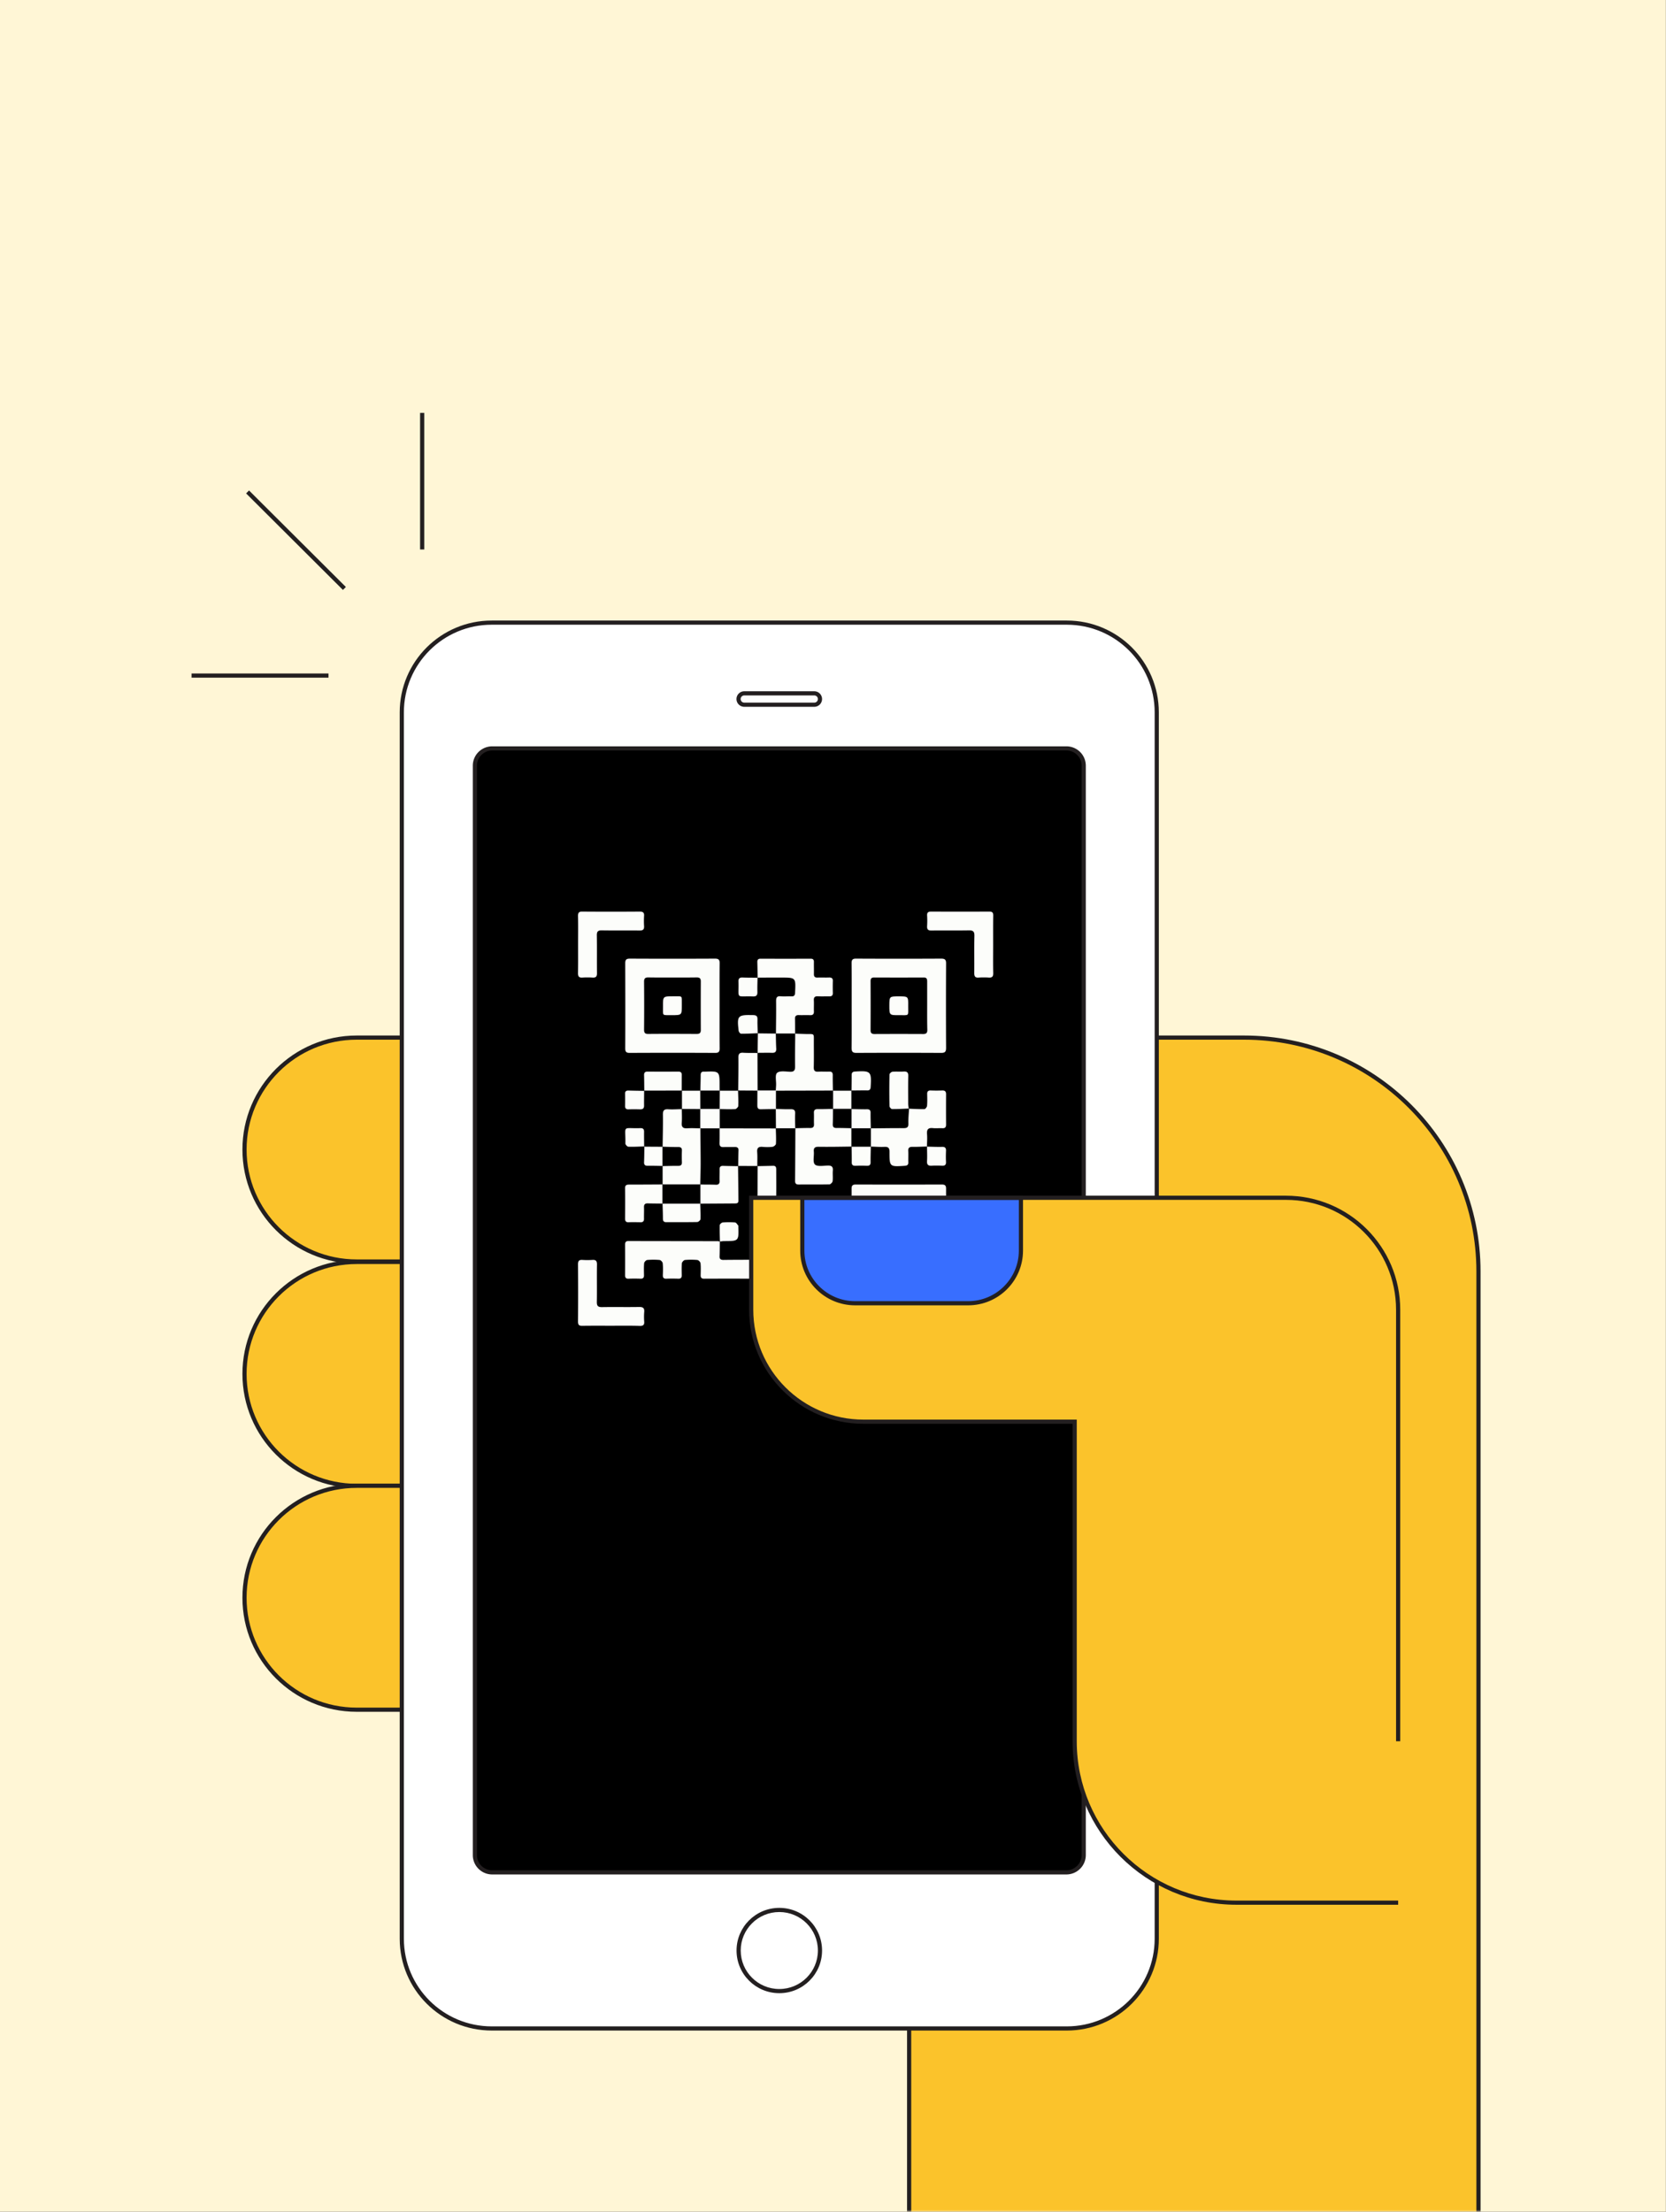
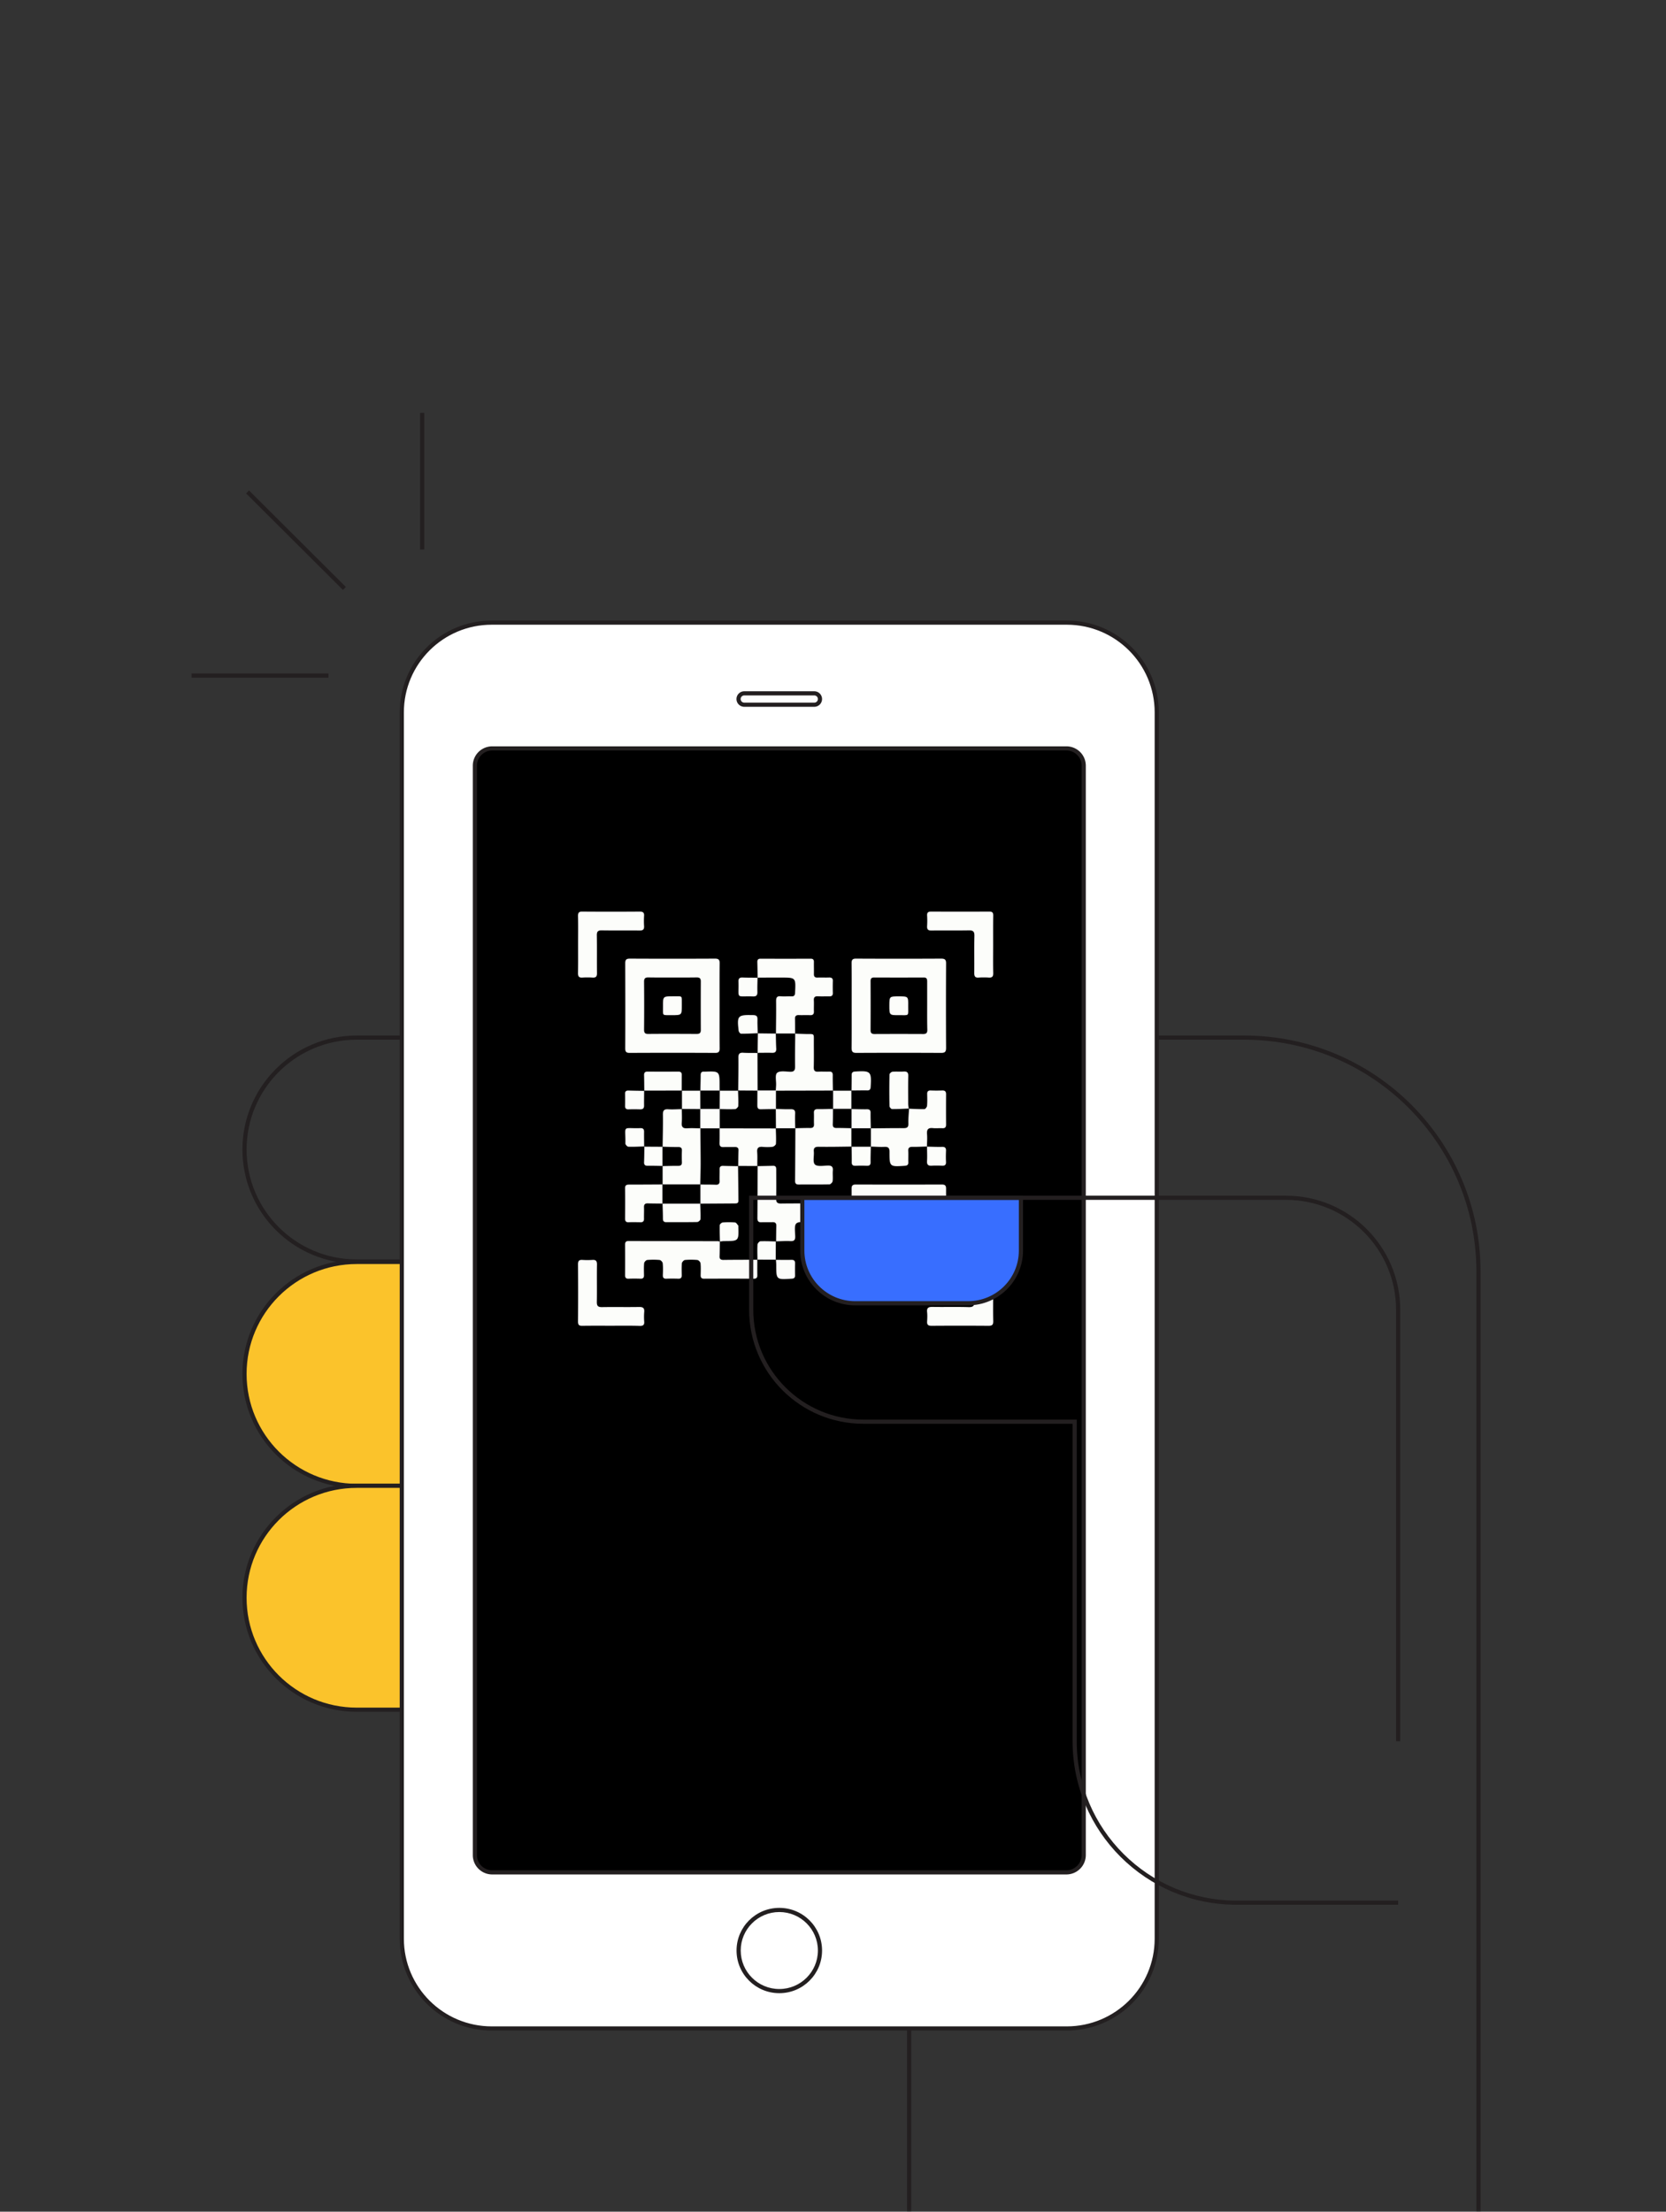
<svg xmlns="http://www.w3.org/2000/svg" width="394" height="523" fill="none">
  <rect width="100%" height="100%" fill="#333333" stroke="none" />
-   <path d="M0 0h393.974v523H0V0Z" fill="#FFF6D6" />
  <mask id="mask0_27_4560" style="mask-type:alpha" maskUnits="userSpaceOnUse" x="0" y="0" width="394" height="523">
    <path d="M0 0h393.974v523H0V0Z" fill="#BB6300" />
  </mask>
  <g mask="url('#mask0_27_4560')">
-     <path d="M294.2 245.363h-48.197c-30.617 0-55.433 24.752-55.433 55.292v64.507h24.436v159.451H349.65V300.672c0-30.539-24.832-55.309-55.45-55.309Z" fill="#FBC32B" />
    <path fill-rule="evenodd" clip-rule="evenodd" d="M190.078 300.655c0-30.812 25.037-55.784 55.925-55.784H294.2c30.889 0 55.943 24.989 55.943 55.802v224.433h-135.63V365.655h-24.435v-65Zm55.925-54.799c-30.346 0-54.94 24.533-54.94 54.799v64.015h24.435v159.451h133.66V300.673c0-30.267-24.611-54.817-54.958-54.817h-48.197Z" fill="#231F20" />
-     <path d="M84.367 298.313h83.598c14.662 0 26.542-11.851 26.542-26.475s-11.88-26.475-26.542-26.475H84.367c-14.66 0-26.542 11.851-26.542 26.475s11.881 26.475 26.542 26.475Z" fill="#FBC32B" />
    <path fill-rule="evenodd" clip-rule="evenodd" d="M57.334 271.838c0-14.897 12.103-26.967 27.034-26.967h83.599c14.932 0 27.034 12.07 27.034 26.967 0 14.897-12.102 26.967-27.034 26.967H84.368c-14.931 0-27.034-12.07-27.034-26.967Zm27.034-25.982c-14.39 0-26.05 11.631-26.05 25.982 0 14.351 11.66 25.982 26.05 25.982h83.599c14.39 0 26.049-11.631 26.049-25.982 0-14.351-11.659-25.982-26.049-25.982H84.368Z" fill="#231F20" />
    <path d="M84.367 351.365h83.598c14.662 0 26.542-11.851 26.542-26.475s-11.88-26.474-26.542-26.474H84.367c-14.66 0-26.542 11.85-26.542 26.474s11.881 26.475 26.542 26.475Z" fill="#FBC32B" />
    <path fill-rule="evenodd" clip-rule="evenodd" d="M57.334 324.89c0-14.897 12.103-26.967 27.034-26.967h83.599c14.932 0 27.034 12.07 27.034 26.967 0 14.898-12.102 26.968-27.034 26.968H84.368c-14.931 0-27.034-12.07-27.034-26.968Zm27.034-25.982c-14.39 0-26.05 11.632-26.05 25.982 0 14.351 11.66 25.983 26.05 25.983h83.599c14.39 0 26.049-11.632 26.049-25.983 0-14.35-11.659-25.982-26.049-25.982H84.368Z" fill="#231F20" />
    <path d="M84.367 404.297h83.598c14.662 0 26.542-11.851 26.542-26.475s-11.88-26.474-26.542-26.474H84.367c-14.66 0-26.542 11.85-26.542 26.474s11.881 26.475 26.542 26.475Z" fill="#FBC32B" />
    <path fill-rule="evenodd" clip-rule="evenodd" d="M57.334 377.823c0-14.897 12.103-26.968 27.034-26.968h83.599c14.932 0 27.034 12.071 27.034 26.968s-12.102 26.967-27.034 26.967H84.368c-14.931 0-27.034-12.07-27.034-26.967Zm27.034-25.983c-14.39 0-26.05 11.632-26.05 25.983 0 14.35 11.66 25.982 26.05 25.982h83.599c14.39 0 26.049-11.632 26.049-25.982 0-14.351-11.659-25.983-26.049-25.983H84.368Z" fill="#231F20" />
    <path d="M252.289 479.674H116.298c-11.743 0-21.276-9.491-21.276-21.221V168.454c0-11.712 9.516-21.221 21.276-21.221h135.991c11.743 0 21.275 9.491 21.275 21.221v289.999c0 11.713-9.532 21.221-21.275 21.221Z" fill="#fff" />
    <path fill-rule="evenodd" clip-rule="evenodd" d="M116.298 147.726c-11.489 0-20.783 9.288-20.783 20.728v289.999c0 11.456 9.311 20.728 20.783 20.728h135.991c11.472 0 20.783-9.289 20.783-20.728V168.454c0-11.456-9.31-20.728-20.783-20.728H116.298ZM94.53 168.454c0-11.986 9.737-21.713 21.768-21.713h135.991c12.014 0 21.768 9.71 21.768 21.713v289.999c0 11.986-9.754 21.713-21.768 21.713H116.298c-12.013 0-21.768-9.71-21.768-21.713V168.454Z" fill="#231F20" />
    <path d="M252.186 442.761H116.401a4.085 4.085 0 0 1-4.092-4.083V181.063a4.085 4.085 0 0 1 4.092-4.083h135.802a4.086 4.086 0 0 1 4.093 4.083v257.598c0 2.274-1.848 4.1-4.11 4.1Z" fill="#000" />
    <path fill-rule="evenodd" clip-rule="evenodd" d="M116.402 177.473a3.593 3.593 0 0 0-3.601 3.59v257.616a3.592 3.592 0 0 0 3.601 3.589h135.784a3.61 3.61 0 0 0 3.617-3.607V181.063a3.592 3.592 0 0 0-3.6-3.59H116.402Zm-4.586 3.59a4.578 4.578 0 0 1 4.586-4.575h135.801a4.577 4.577 0 0 1 4.585 4.575v257.598a4.595 4.595 0 0 1-4.602 4.592H116.402a4.578 4.578 0 0 1-4.586-4.574V181.063ZM174.174 165.302a1.84 1.84 0 0 1 1.839-1.836h16.561a1.84 1.84 0 0 1 1.839 1.836 1.84 1.84 0 0 1-1.839 1.836h-16.561a1.84 1.84 0 0 1-1.839-1.836Zm1.839-.851a.854.854 0 0 0-.854.851c0 .467.383.851.854.851h16.561a.854.854 0 0 0 .854-.851.854.854 0 0 0-.854-.851h-16.561Z" fill="#231F20" />
    <path d="M212.467 302.377c-3.333 0-6.683-.017-10.016.017-.812.018-1.054-.258-1.054-1.067.018-6.735.018-13.47 0-20.205 0-.724.19-1.017.985-1.017 6.786.018 13.573.018 20.36 0 .759 0 1.001.242 1.001 1-.017 6.734-.034 13.469 0 20.204 0 .913-.345 1.085-1.157 1.085-3.367-.034-6.735-.017-10.119-.017Zm6.804-11.213c0-1.878-.018-3.772.017-5.65.017-.706-.259-.965-.95-.947-3.851.017-7.702.017-11.553 0-.656 0-.898.258-.898.895.018 3.842.018 7.683 0 11.524 0 .706.259.947.967.947 3.817-.017 7.633-.017 11.432 0 .76 0 1.019-.258 1.002-1.016-.052-1.912-.017-3.841-.017-5.753ZM170.176 237.801c0 3.359-.018 6.735.017 10.094 0 .775-.207 1.085-1.036 1.085a1950.57 1950.57 0 0 0-20.239 0c-.812 0-1.054-.258-1.054-1.068.035-6.7.018-13.384 0-20.084 0-.827.19-1.137 1.088-1.137 6.718.034 13.418.034 20.136 0 .863 0 1.122.276 1.105 1.12-.035 3.324-.017 6.648-.017 9.99Zm-11.173-6.649c-1.883 0-3.765.017-5.647-.017-.726-.017-1.036.207-1.036.982.034 3.789.034 7.596 0 11.385 0 .758.259 1.017 1.018.999 3.8-.034 7.616-.017 11.415 0 .674 0 .984-.206.984-.93-.017-3.824-.017-7.665 0-11.489 0-.706-.259-.947-.967-.947-1.934.034-3.851.017-5.767.017ZM201.415 237.784c0-3.325.017-6.666-.018-9.991-.017-.861.259-1.119 1.123-1.102 6.683.034 13.348.034 20.031 0 .864 0 1.209.206 1.192 1.137-.035 6.666-.035 13.314 0 19.98 0 .913-.276 1.172-1.174 1.172-6.683-.035-13.349-.035-20.032 0-.95 0-1.14-.345-1.14-1.206.035-3.324.018-6.666.018-9.99Zm17.855.017v-5.65c0-.568-.051-.999-.794-.999-3.92.017-7.84.017-11.76 0-.604 0-.829.241-.829.844.017 3.876.017 7.751 0 11.627 0 .654.259.896.915.896 3.851-.018 7.702-.018 11.553 0 .708 0 .95-.276.95-.965-.052-1.912-.035-3.841-.035-5.753ZM170.244 293.592c-.017 1.154-.017 2.308-.069 3.462-.035.672.293.879.915.879 2.677-.035 5.371-.035 8.047-.035l-.034-.034c0 1.223-.017 2.463 0 3.686.017.603-.225.827-.829.827-3.92-.017-7.84-.017-11.76 0-.622 0-.829-.258-.812-.844.018-.947.069-1.895-.034-2.825-.035-.276-.449-.723-.743-.758a16.738 16.738 0 0 0-2.936 0c-.276.035-.69.482-.725.758-.086.93-.052 1.878-.034 2.825.017.603-.225.861-.829.844a39.328 39.328 0 0 0-2.832 0c-.622.017-.829-.258-.812-.844.035-.947.069-1.895-.034-2.825-.035-.293-.449-.723-.726-.758a16.726 16.726 0 0 0-2.935 0c-.277.035-.691.465-.726.758-.086.93-.052 1.878-.034 2.825.017.603-.225.861-.829.844a39.328 39.328 0 0 0-2.832 0c-.622.017-.812-.258-.812-.844.017-2.394.017-4.771 0-7.166 0-.551.121-.895.777-.895 7.08.017 14.143.017 21.224.034.138 0 .276.086.414.121v-.035ZM179.173 231.204c-.018-1.223-.035-2.463-.069-3.686-.018-.534.172-.81.742-.81 3.955.017 7.909.017 11.881 0 .57 0 .777.258.76.792-.017.948.017 1.878 0 2.825-.017.603.224.861.829.844.915-.034 1.813.017 2.728-.017.639-.017.95.19.916.861a50.203 50.203 0 0 0 0 2.825c0 .551-.242.775-.795.775-.915-.017-1.813.035-2.728-.017-.691-.034-1.002.207-.967.93.051.861-.018 1.74.017 2.601.034.724-.276.965-.967.93-.864-.034-1.744.018-2.608-.017-.656-.017-.915.241-.898.896.035 1.154.018 2.325.035 3.479l.034-.017h-4.61l.034.017c.017-2.566.069-5.133.035-7.699 0-.827.207-1.206 1.105-1.12.829.069 1.675-.017 2.504.017.673.035.863-.275.881-.895.172-3.549.19-3.549-3.333-3.549-1.848 0-3.696 0-5.561.017l.035.018ZM179.12 275.765c1.226-.034 2.452-.051 3.696-.086.759-.017.759.482.759 1.016 0 2.24.035 4.479-.017 6.735-.017.896.259 1.189 1.174 1.172 3.696-.052 7.392 0 11.104-.035.916-.017 1.175.31 1.157 1.189-.052 2.239-.034 4.478 0 6.735.018.723-.19 1.068-.984 1.016-.898-.052-1.813.052-2.711-.052-.277-.034-.708-.448-.743-.74-.103-.896-.069-1.809-.034-2.705.034-.672-.19-1.016-.916-.982-1.105.069-2.555-.292-3.246.259-.57.448-.311 1.998-.294 3.066.035.93-.328 1.188-1.191 1.137-1.123-.052-2.245.034-3.368.051l.035.035c.017-1.223.017-2.463.052-3.686.017-.672-.277-.896-.898-.879-.864.035-1.744-.017-2.608.017-.691.035-.967-.223-.967-.947.035-4.117.035-8.233.052-12.35-.035 0-.052.034-.052.034ZM219.253 271.114c-1.157.034-2.314.103-3.471.086-.76-.017-1.036.276-.985 1.016.052.862-.017 1.74.018 2.601.017.586-.19.81-.812.862-3.609.241-3.644.258-3.644-3.308 0-.895-.276-1.205-1.174-1.171-1.088.052-2.159-.034-3.247-.069l.018.035v-4.375l-.018.034c2.591-.017 5.181-.069 7.771-.052.847 0 1.14-.241 1.123-1.102-.035-1.171.086-2.36.155-3.531l-.034.034c1.226.052 2.452.121 3.661.104.224 0 .587-.483.621-.758.087-.93.052-1.878.035-2.825-.017-.603.242-.844.846-.827a35.01 35.01 0 0 0 2.711 0c.639-.017.916.207.916.879a475.351 475.351 0 0 0 0 7.165c0 .672-.242.913-.898.879-.726-.035-1.451.051-2.176-.018-1.071-.12-1.52.224-1.434 1.361.087.999 0 2.015-.017 3.032l.035-.052Z" fill="#FCFDFA" />
    <path d="M201.363 271.131c-2.573.035-5.146.086-7.719.052-.898-.017-1.261.241-1.175 1.154.087 1.033-.293 2.446.242 3.014.518.551 1.951.31 2.988.276.932-.035 1.347.224 1.26 1.206-.069.826.052 1.67-.052 2.497-.034.276-.483.724-.742.741-2.435.052-4.87.017-7.288.034-.604 0-.846-.241-.846-.844.035-4.168.052-8.319.069-12.488l-.034.017c1.157-.017 2.314-.068 3.471-.051.691.017 1.001-.207.967-.93-.035-.862.017-1.74-.017-2.601-.035-.724.259-.948.949-.93 1.192.017 2.383-.035 3.592-.052l-.034-.035c-.018 1.223 0 2.429-.052 3.652-.017.637.224.896.881.896 1.191-.017 2.365.034 3.557.051l-.035-.034v4.375h.018ZM234.883 305.736c0 2.205-.035 4.427.017 6.632.017.809-.173 1.154-1.088 1.154a868.385 868.385 0 0 0-13.504 0c-.812 0-1.105-.258-1.053-1.068.051-.723.069-1.447 0-2.17-.121-1.051.362-1.258 1.312-1.241 2.832.052 5.664-.034 8.496.052 1.14.035 1.416-.362 1.382-1.43-.069-2.859.017-5.718-.035-8.578-.017-.912.294-1.222 1.192-1.154.725.069 1.45.052 2.176 0 .829-.068 1.157.207 1.139 1.103-.069 2.222-.034 4.461-.034 6.7ZM136.71 223.349c0-2.239.034-4.495-.018-6.734-.017-.81.259-1.068 1.054-1.051 4.507.034 8.997.034 13.504 0 .777 0 1.14.206 1.071 1.033a18.404 18.404 0 0 0 0 2.395c.051.826-.277 1.05-1.071 1.05-2.97-.034-5.958.017-8.928-.034-.898-.017-1.192.275-1.174 1.188.051 2.963 0 5.943.034 8.906.017.792-.224 1.119-1.053 1.068a18.496 18.496 0 0 0-2.401 0c-.828.051-1.053-.293-1.036-1.086.035-2.239.018-4.478.018-6.735ZM144.462 313.505c-2.245 0-4.507-.017-6.752.017-.742.017-1.019-.224-1.019-.982.035-4.53.035-9.06 0-13.573 0-.844.294-1.085 1.088-1.033.76.051 1.52.051 2.28 0 .846-.069 1.14.241 1.122 1.102-.052 2.928.018 5.874-.034 8.802-.018.93.242 1.275 1.226 1.257 2.901-.051 5.802.018 8.721-.034.932-.017 1.347.207 1.26 1.206a14.256 14.256 0 0 0 0 2.273c.052.758-.259 1.017-1.019.999-2.296-.069-4.576-.034-6.873-.034ZM234.881 223.367c0 2.239-.034 4.496.017 6.735.018.792-.241 1.119-1.053 1.068a18.481 18.481 0 0 0-2.4 0c-.847.069-1.037-.31-1.037-1.085.035-2.929-.034-5.874.035-8.802.017-1.034-.345-1.292-1.312-1.275-2.936.052-5.889 0-8.825.034-.811.018-1.105-.258-1.053-1.067a20.02 20.02 0 0 0 0-2.498c-.035-.741.311-.913.984-.913 4.576.017 9.153.017 13.729 0 .725 0 .95.258.932.965-.034 2.273-.017 4.564-.017 6.838ZM156.706 280.071v-4.358l-.034.034c1.226-.017 2.469-.068 3.695-.051.657 0 .916-.224.898-.879a35.854 35.854 0 0 1 0-2.704c.035-.672-.259-.878-.898-.878-1.226.017-2.452-.035-3.695-.069l.034.017c.035-2.532.104-5.047.069-7.579-.017-.965.242-1.361 1.261-1.292 1.071.069 2.176-.017 3.247-.034l-.035-.035c0 1.085.069 2.17-.017 3.256-.087 1.085.362 1.378 1.364 1.309 1.002-.069 2.02 0 3.039.017.018 2.773.069 5.546.069 8.32 0 1.653-.069 3.307-.103 4.96l.034-.034h-8.962.034ZM188.049 244.432c.863.035 1.726.069 2.59.087 2.02.017 1.83-.19 1.83 1.774 0 2.015.035 4.048-.017 6.063-.017.775.225 1.119 1.053 1.068.864-.052 1.745.017 2.608-.017.604-.018.829.224.829.826-.017 1.223.017 2.446.035 3.687l.034-.035c-4.524.017-9.032.017-13.556.035.035-.431.069-.862.086-1.292.052-.999-.293-2.429.225-2.911.604-.552 1.969-.328 3.005-.276 1.07.052 1.278-.379 1.26-1.326-.034-2.567.018-5.133.035-7.717.017 0-.017.034-.017.034ZM183.472 266.808c.035 1.223.104 2.463.035 3.669-.017.258-.484.655-.795.706-.777.104-1.588.086-2.383.017-.915-.068-1.329.207-1.26 1.206.086 1.12.017 2.239.034 3.359l.035-.034c-1.537 0-3.074-.018-4.594-.018l.035.035c.017-1.223.017-2.446.069-3.669.034-.689-.311-.861-.933-.844-.863.017-1.744-.017-2.607.017-.708.035-.967-.275-.95-.964.035-1.155.017-2.309.017-3.463 4.438 0 8.876.018 13.315.018l-.018-.035Z" fill="#FCFDFA" />
    <path d="M156.689 284.618c-1.157-.017-2.314-.017-3.489-.052-.656-.017-.915.259-.898.896.035.913-.017 1.808 0 2.721.018.586-.224.862-.829.844-.949-.017-1.882-.034-2.832 0-.639.018-.811-.292-.811-.861.017-2.394.034-4.788 0-7.165-.018-.793.38-.879 1.019-.879 2.607 0 5.232-.017 7.84-.034l-.035-.035v4.599l.035-.034ZM174.545 275.713c.034 2.739.069 5.478.086 8.217 0 .723-.535.637-1.001.654l-8.03.052.034.034v-4.599l-.034.035c1.226.017 2.452 0 3.695.051.656.017.898-.258.881-.895-.035-.896.017-1.809 0-2.705-.017-.585.207-.878.811-.861 1.192.034 2.384.052 3.575.069l-.017-.052ZM174.578 257.92c.017-2.601.086-5.202.052-7.803-.018-.896.259-1.24 1.174-1.171 1.122.068 2.245.034 3.367.051l-.034-.034c.017 2.98.017 5.96.034 8.939-1.537-.017-3.074-.017-4.61-.034l.017.052ZM214.971 262.14c-1.33.052-2.677.138-4.006.121-.208 0-.588-.431-.605-.672a179.972 179.972 0 0 1 0-7.493c0-.241.432-.637.708-.655.864-.086 1.744.018 2.608-.051.846-.052 1.157.224 1.122 1.102-.052 2.171-.017 4.341-.017 6.511 0 .396.086.775.138 1.154.035.017.052-.017.052-.017ZM161.283 257.885c-2.97 0-5.958.017-8.928.017l.017.035c-.017-1.223-.017-2.463-.052-3.686-.017-.586.207-.844.812-.844 2.418.017 4.852.017 7.27 0 .604 0 .846.224.829.827-.017 1.222 0 2.463-.017 3.686l.069-.035Z" fill="#FCFDFA" />
    <path d="M165.6 284.618c.034 1.223.121 2.446.069 3.669-.017.259-.501.689-.794.689-2.418.052-4.853.017-7.271.035-.621 0-.829-.259-.829-.844 0-1.189-.051-2.377-.086-3.566l-.017.035h8.962l-.034-.018ZM188.083 266.808h-4.61l.034.017c-.017-1.533-.017-3.066-.034-4.599 1.157.035 2.296.103 3.453.069.829-.017 1.175.207 1.123 1.085-.052 1.137 0 2.291.017 3.445l.017-.017ZM201.346 262.261c1.226.017 2.435.069 3.661.051.639-.017.898.224.88.879-.017 1.223.035 2.429.052 3.652l.017-.035h-4.61l.034.035v-4.599c0-.018-.034.017-.034.017ZM165.633 257.92c.018-1.223.07-2.446.07-3.669 0-.603.207-.879.828-.827h.104c3.54-.138 3.54-.138 3.54 3.307 0 .396 0 .792.017 1.189l.035-.035h-4.611l.017.035ZM205.94 271.131c-.017 1.223-.069 2.446-.052 3.669.017.654-.242.895-.881.878a35.59 35.59 0 0 0-2.694 0c-.656.017-.898-.224-.88-.878.017-1.223-.018-2.446-.035-3.669l-.017.034h4.611l-.052-.034ZM183.455 297.916c1.226 0 2.47.034 3.696 0 .673-.017.898.258.88.895a47.833 47.833 0 0 0 0 2.705c.018.568-.172.827-.794.861-3.661.241-3.661.258-3.661-3.307 0-.396-.052-.792-.069-1.189-.017 0-.052.035-.052.035ZM201.38 257.92c.018-1.223.035-2.446.035-3.687 0-.602.225-.809.829-.844 3.695-.224 3.885-.034 3.661 3.652-.035.603-.259.827-.846.81-1.226-.018-2.452.017-3.696.017-.017.017.017.052.017.052ZM219.219 271.148c1.191.017 2.383.086 3.574.052.708-.017.967.258.933.947-.035.862-.052 1.74 0 2.601.034.741-.294.948-.967.913-.795-.034-1.589-.052-2.383 0-.829.052-1.192-.207-1.14-1.085.069-1.154 0-2.308 0-3.462.017 0-.017.034-.017.034ZM196.96 300.189c0 2.188 0 2.188-2.158 2.188-2.297 0-2.297 0-2.297-2.257 0-2.187 0-2.187 2.158-2.187 2.297-.017 2.297-.017 2.297 2.256ZM179.19 244.364l4.318.051-.035-.017c.035 1.189.035 2.377.104 3.548.034.741-.225 1.034-.985 1.017-1.157-.035-2.314 0-3.453 0l.034.034c.017-1.55.035-3.118.069-4.668l-.052.035ZM156.706 275.713c-1.157-.017-2.314-.052-3.488-.035-.639.018-.932-.206-.898-.878.052-1.223.052-2.463.069-3.686l-.034.034c1.45.017 2.901.017 4.351.035l-.034-.018v4.6l.034-.052ZM152.337 257.903c0 1.154-.035 2.325-.017 3.479.017.706-.259.965-.967.947a48.685 48.685 0 0 0-2.729 0c-.552.018-.794-.223-.794-.775.017-.981.017-1.963 0-2.928-.017-.586.293-.758.811-.741 1.226.035 2.47.052 3.696.069.034-.017 0-.051 0-.051ZM152.389 271.096c-1.261.035-2.539.121-3.799.069-.259-.017-.708-.516-.691-.775.086-4.478-.898-3.479 3.54-3.617.674-.017.898.258.881.896-.017 1.154.017 2.308.017 3.462.017 0 .052-.035.052-.035ZM179.155 231.17c-.017 1.12-.069 2.239-.034 3.359.017.758-.173 1.119-1.019 1.102-4.248-.155-3.316.827-3.454-3.548-.017-.724.276-.947.967-.93 1.192.051 2.383.034 3.575.051-.017 0-.035-.034-.035-.034ZM170.262 293.628c-.034-1.309-.086-2.601-.051-3.893 0-.241.449-.638.708-.655a16.726 16.726 0 0 1 2.935 0c.277.035.518.483.76.758.035.035 0 .138 0 .207.104 3.428.104 3.428-3.333 3.445-.362 0-.708.069-1.07.103.034 0 .051.035.051.035Z" fill="#FCFDFA" />
    <path d="M179.225 244.329c-1.329.051-2.659.138-3.971.12-.208 0-.536-.43-.57-.689-.432-3.617-.225-3.806 3.436-3.72.726.017 1.036.224 1.019.982-.034 1.119.035 2.222.069 3.341-.017 0 .017-.034.017-.034ZM183.49 297.881c-1.468 0-2.918-.017-4.386-.017l.034.034c-.017-1.188-.069-2.394 0-3.583.018-.293.432-.792.691-.792 1.226-.052 2.452.017 3.678.052l-.034-.035c0 1.464-.017 2.911-.017 4.375l.034-.034ZM196.993 257.92h4.386l-.034-.034v4.358l.034-.035h-4.386l.035.035v-4.375l-.035.051ZM170.193 257.92h4.387l-.035-.035c.035 1.223.104 2.429.052 3.652-.017.276-.466.723-.743.741-1.208.068-2.435 0-3.661-.018.018-1.464.018-2.911.035-4.375l-.035.035ZM161.248 257.92h4.386l-.034-.035c0 1.464.017 2.911.017 4.375-1.451-.017-2.918-.017-4.369-.034l.035.034v-4.375l-.035.035ZM214.799 291.319c0 2.153 0 2.153-2.193 2.153-2.28 0-2.28 0-2.28-2.291 0-2.17 0-2.17 2.193-2.17 2.28.017 2.28.017 2.28 2.308ZM158.883 240.057c-2.418-.034-2.072.293-2.09-2.067-.017-2.394 0-2.394 2.418-2.394 2.314.017 2.02-.31 2.038 1.998v.103c0 2.36 0 2.36-2.366 2.36ZM212.571 235.614c2.228 0 2.245 0 2.211 2.256-.018 2.532.362 2.171-2.176 2.188-2.28.017-2.28 0-2.28-2.308.017-2.136.017-2.136 2.245-2.136ZM183.507 262.261c-1.192.017-2.383.017-3.575.052-.621.017-.828-.276-.828-.862.017-1.188.017-2.377.017-3.582h4.386v4.392Z" fill="#FCFDFA" />
    <path d="M165.6 262.226h4.61v4.599h-4.61v-4.599Z" fill="#FCFDFA" />
-     <path d="M330.655 449.926h-38.251c-21.119 0-38.25-17.087-38.25-38.153v-75.582h-49.959c-14.661 0-26.542-11.851-26.542-26.475v-26.475h126.459c14.662 0 26.543 11.851 26.543 26.475v102.04" fill="#FBC32B" />
    <path fill-rule="evenodd" clip-rule="evenodd" d="M177.161 282.749h126.952c14.932 0 27.034 12.07 27.034 26.967v102.04h-.985v-102.04c0-14.351-11.659-25.983-26.049-25.983H178.146v25.983c0 14.35 11.659 25.982 26.05 25.982h50.451v76.075c0 20.793 16.909 37.661 37.758 37.661h38.25v.985h-38.25c-21.391 0-38.743-17.307-38.743-38.646v-75.09h-49.466c-14.932 0-27.035-12.07-27.035-26.967v-26.967Z" fill="#231F20" />
    <path d="M228.96 308.182h-26.732c-6.891 0-12.486-5.581-12.486-12.453v-12.454h51.703v12.454c0 6.872-5.595 12.453-12.485 12.453Z" fill="#386EFF" />
    <path fill-rule="evenodd" clip-rule="evenodd" d="M189.249 282.783h52.688v12.946c0 7.146-5.817 12.946-12.978 12.946h-26.732c-7.161 0-12.978-5.8-12.978-12.946v-12.946Zm.985.985v11.961c0 6.599 5.373 11.961 11.993 11.961h26.732c6.619 0 11.993-5.362 11.993-11.961v-11.961h-50.718ZM184.303 452.141c-5.042 0-9.127 4.076-9.127 9.102 0 5.026 4.085 9.102 9.127 9.102 5.041 0 9.126-4.076 9.126-9.102 0-5.026-4.085-9.102-9.126-9.102Zm-10.112 9.102c0-5.572 4.529-10.087 10.112-10.087s10.111 4.515 10.111 10.087-4.528 10.087-10.111 10.087c-5.583 0-10.112-4.515-10.112-10.087ZM58.898 115.982l22.899 22.823-.695.698-22.899-22.823.695-.698ZM100.334 97.643v32.296h-.985V97.643h.985ZM45.307 159.263h32.379v.985h-32.38v-.985Z" fill="#231F20" />
  </g>
</svg>